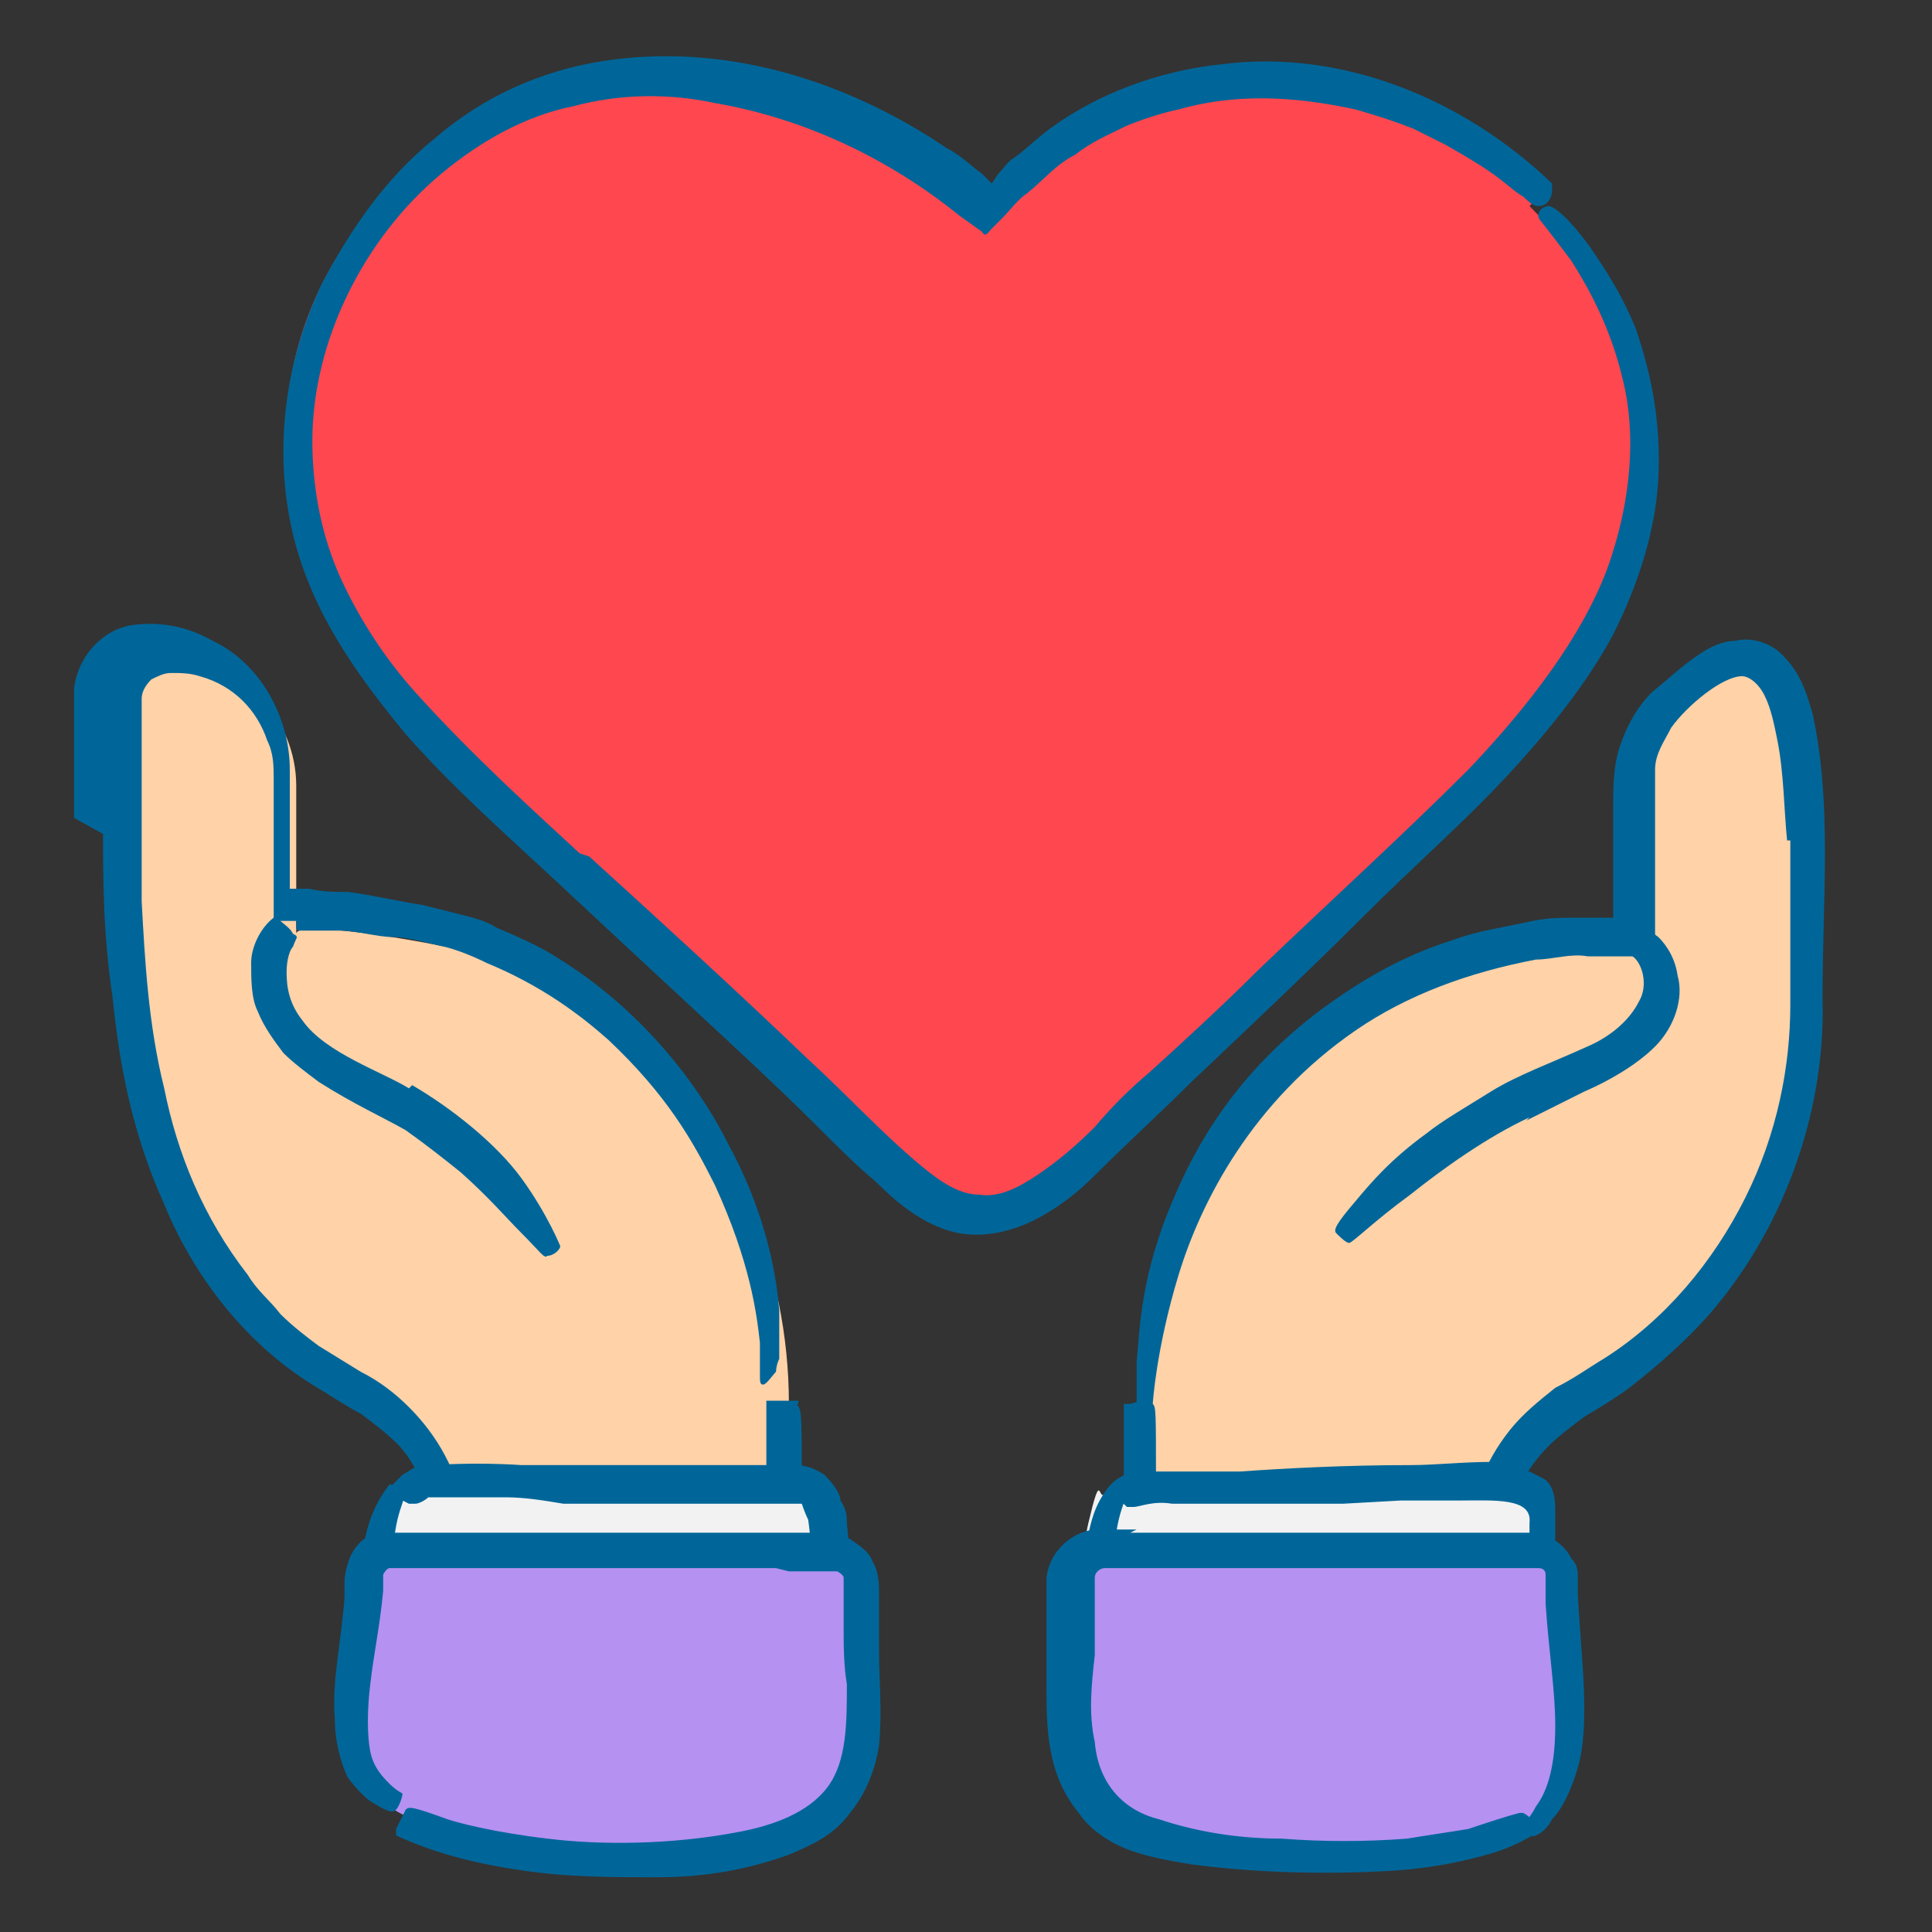
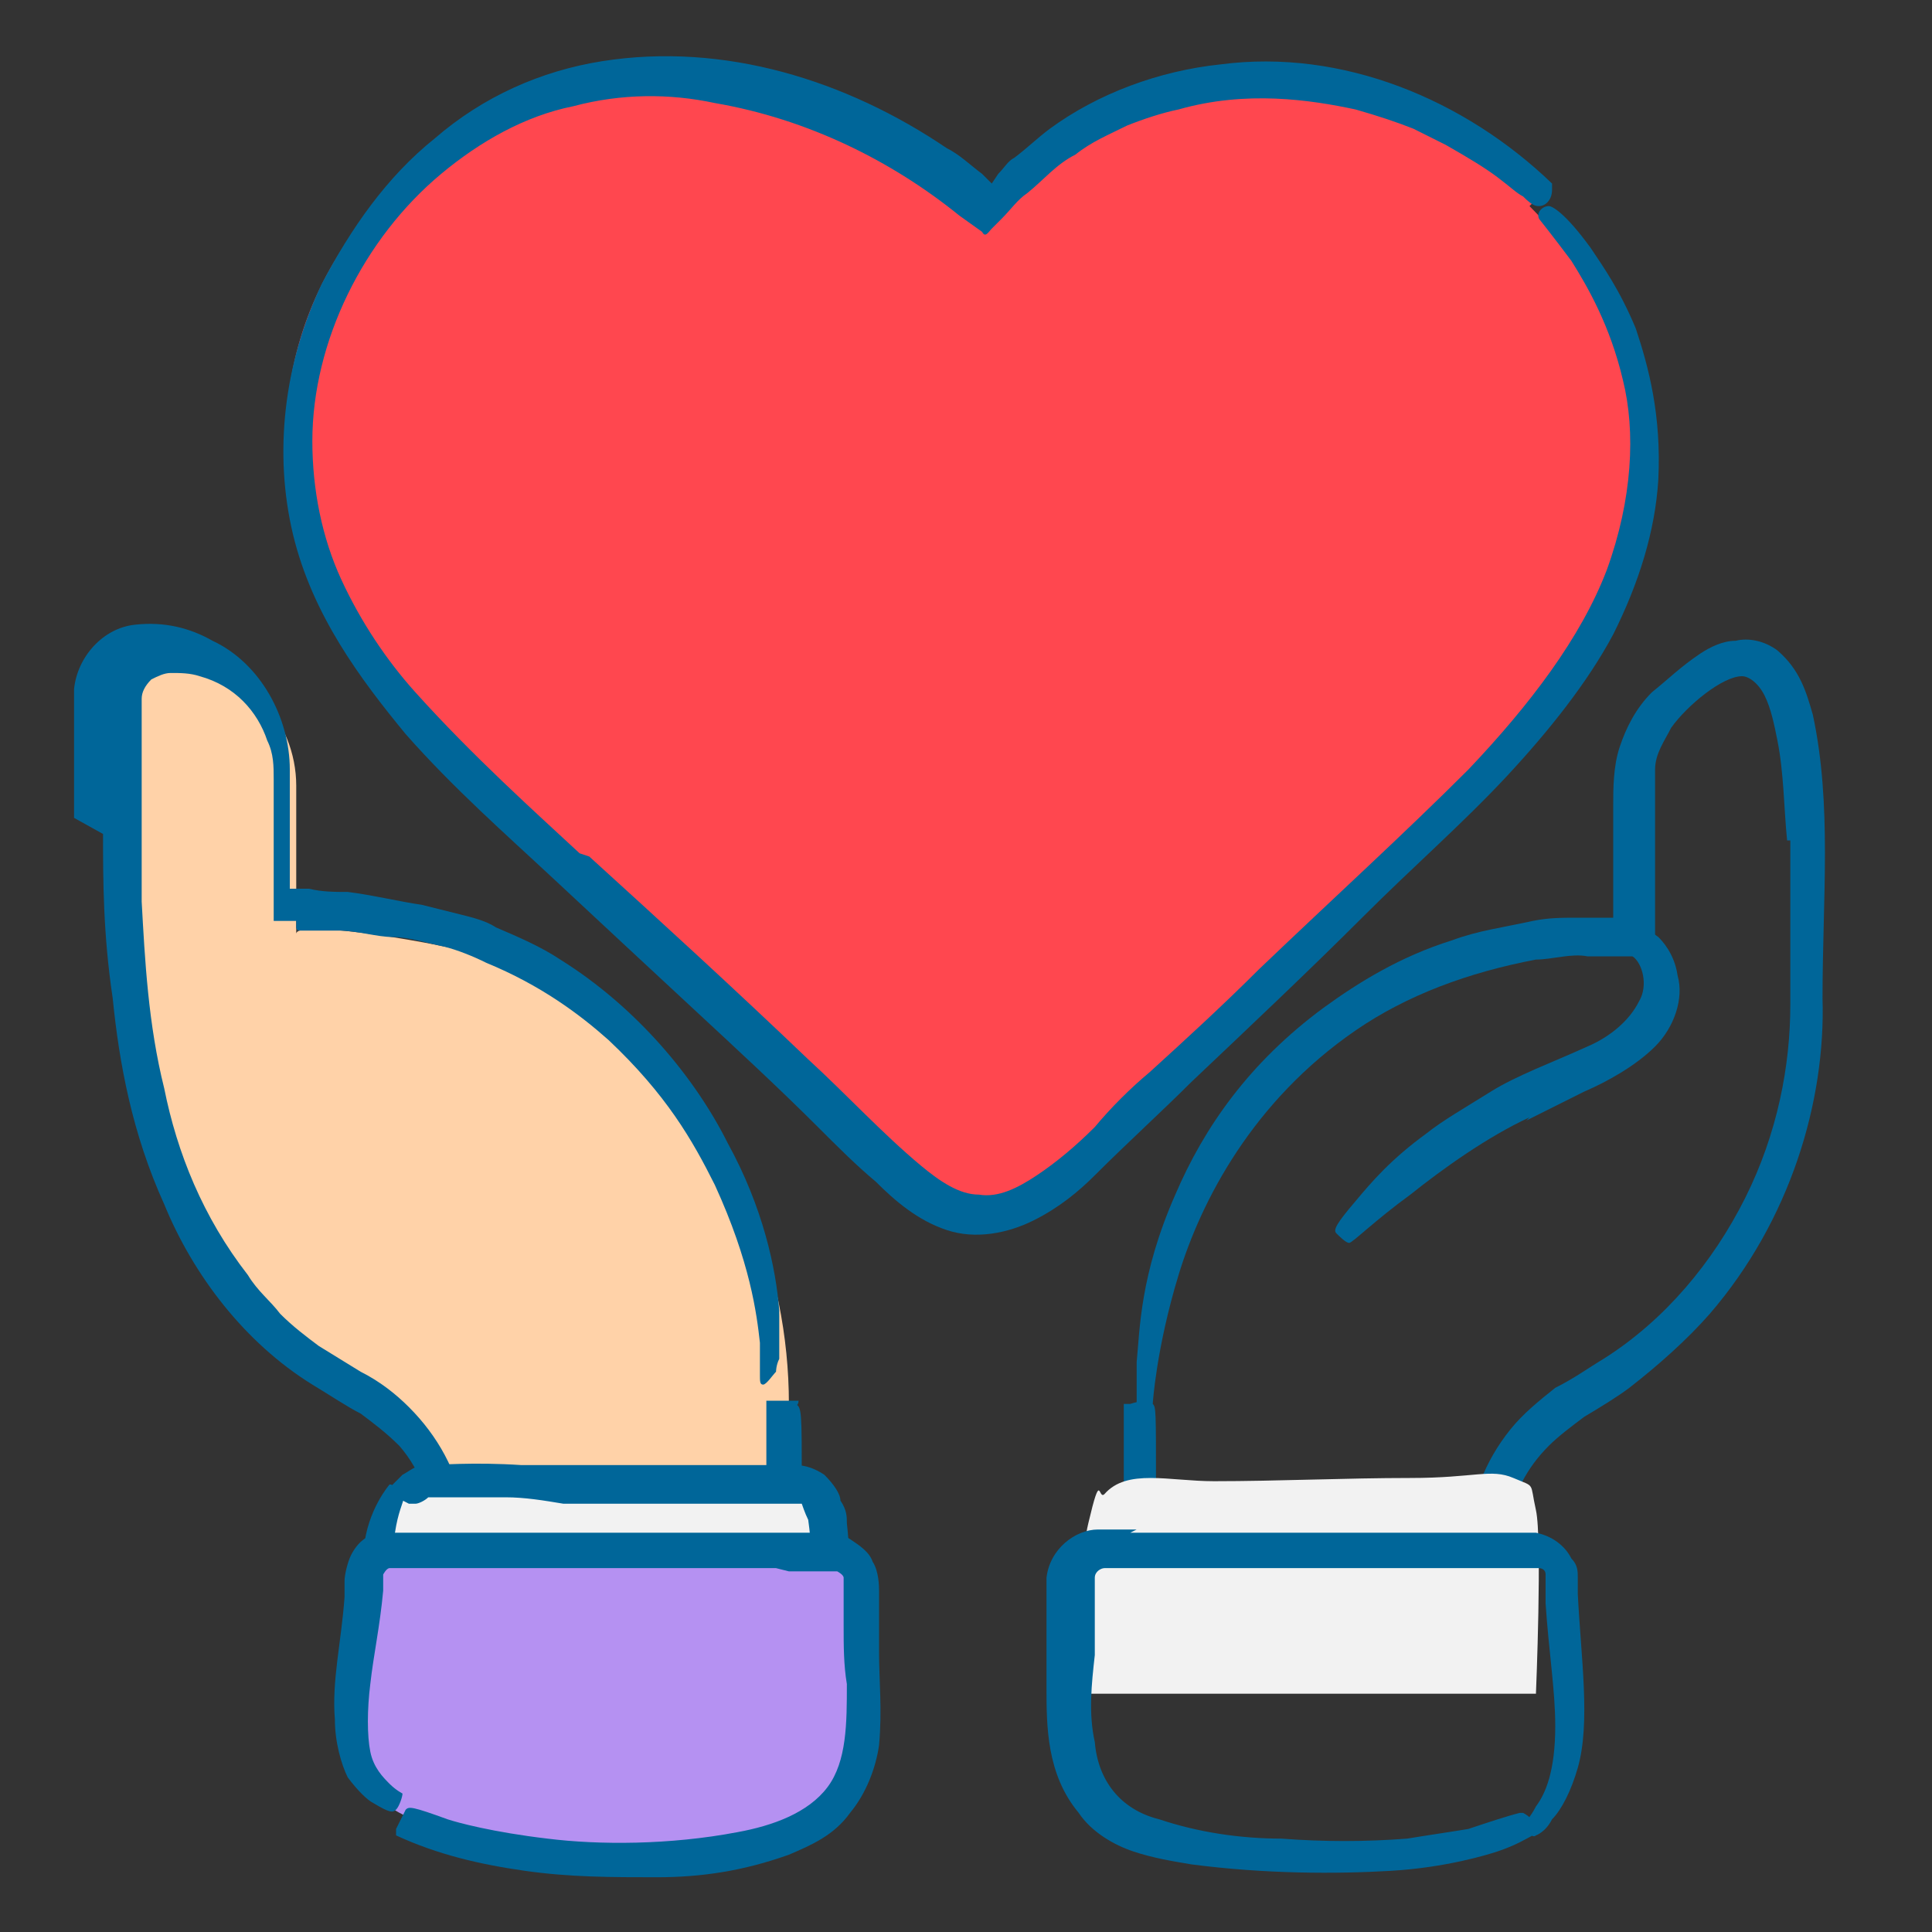
<svg xmlns="http://www.w3.org/2000/svg" id="_圖層_1" data-name="圖層 1" version="1.1" viewBox="0 0 60 60">
  <rect x="0" y="0" width="60" height="60" fill="#333333" stroke="none" />
  <defs>
    <style>
      .cls-1 {
        fill: #ffd2a8;
      }

      .cls-1, .cls-2, .cls-3, .cls-4, .cls-5, .cls-6 {
        stroke-width: 0px;
      }

      .cls-2 {
        fill: none;
      }

      .cls-3 {
        fill: #ff474f;
      }

      .cls-4 {
        fill: #f2f2f2;
      }

      .cls-5 {
        fill: #069;
      }

      .cls-6 {
        fill: #b591f2;
      }
    </style>
  </defs>
-   <rect class="cls-2" y="0" width="60" height="60" />
  <g>
    <g>
      <g>
        <g>
          <path class="cls-1" d="M24.5,43.6s0,0,0,0v6.9h-10.6v-2.3c0-2-1.1-3.9-2.8-4.8-7.8-4.3-7.2-13.6-7.2-21.3,0-.8.6-1.5,1.5-1.5s2,.4,2.7,1.1c.7.7,1.1,1.7,1.1,2.7,0,0,0,4.6,0,4.6,0-.5,5,.4,5.4.6,1.8.6,3.5,1.5,4.9,2.7,3.3,2.8,5,7.1,5,11.3Z" />
          <path class="cls-5" d="M3.2,25.9c0,1.4,0,3.1.3,5.1.2,2,.6,4.2,1.6,6.4.9,2.2,2.5,4.3,4.6,5.6.5.3,1.1.7,1.5.9.4.3.8.6,1.2,1,.7.8,1,1.8,1.1,2.7,0,.6,0,1.3,0,1.8,0,.8,0,1.3,0,1.4,6.4,0,10.7,0,11.4,0,0-3.6,0-4.4,0-4.7,0-2.3,0-2.4-.2-2.5,0,0,0,0-.1,0h0s0,0,0,.1c0,0,0,0,0,0,0,0,.2,0,.2-.2h0c0,0-.6,0-.6,0,0,0-.1,0-.2,0h-.2c0,0,0,6.2,0,6.2h-9.3s0-1,0-1c0-.5,0-1.1-.1-1.8-.2-1.2-.8-2.3-1.7-3.2-.4-.4-.9-.8-1.5-1.1l-1.3-.8c-.4-.3-.8-.6-1.2-1-.3-.4-.7-.7-1-1.2-1.4-1.8-2.2-3.8-2.6-5.8-.5-2-.6-4-.7-5.8,0-1.8,0-3.6,0-5.2,0-.2,0-.4,0-.6,0-.2,0-.4,0-.5,0-.2.1-.4.3-.6.2-.1.4-.2.6-.2.3,0,.6,0,.9.1,1.1.3,1.8,1.1,2.1,2,.2.4.2.8.2,1.2,0,.5,0,.9,0,1.3,0,1.7,0,2.8,0,3.1.2,0,.3,0,.4,0,.1,0,0,0,0,0,0,0,0,0,0,0,0,0,.2,0,.2,0h.1s0,0,0,0v.2c0,0,0,.1.1.1h0s.1,0,.1,0h.2c.3,0,.6,0,.9,0,.6,0,1.2.2,1.7.2.5,0,1.1.2,1.6.3.4.1.9.3,1.3.5,1.7.7,2.9,1.6,3.8,2.4,1.8,1.7,2.6,3.1,3.3,4.5,1.1,2.4,1.3,4,1.4,4.9,0,.2,0,.4,0,.6,0,.2,0,.3,0,.4,0,.2,0,.3.1.3.1,0,.3-.3.4-.4,0,0,0-.2.1-.4,0-.3,0-.9,0-1.5-.1-1.3-.5-3.2-1.6-5.2-1-2-2.8-4.2-5.2-5.7-.6-.4-1.3-.7-2-1-.3-.2-.7-.3-1.1-.4-.4-.1-.8-.2-1.2-.3-.7-.1-1.5-.3-2.3-.4-.4,0-.8,0-1.2-.1-.2,0-.4,0-.6,0h0s0,0,0,0h0c0-1.2,0-2.5,0-3.7,0-1.6-.9-3.3-2.4-4-.7-.4-1.5-.6-2.4-.5-1,.1-1.8,1-1.9,2,0,1.4,0,2.7,0,4Z" />
        </g>
        <g>
          <g>
            <path class="cls-4" d="M12.7,46.4c.1-.2.3-.3.5-.4.9-.6,3.9,0,5,0,1.8,0,3.6,0,5.4,0s2.3-.3,2.5,1.3c.2,1.7,0,3.6,0,5.3,0,0-12.6,0-13.9,0,0-1.9-.6-4.9.5-6.3Z" />
            <path class="cls-5" d="M24.7,53.3h.4s.2,0,.2,0c0,0,.3,0,.3,0,.2,0,.4-.2.6-.3h0s0,0,0,0h0c0,0-.1-.1.1.1h0s0,0,0,0h0s0,0,0,0h0s0-.1,0-.1c0,0,.1-.2.1-.3v-1.5s0-1.3,0-1.3c0-.9,0-1.7-.1-2.6,0-.2,0-.4-.2-.7,0-.2-.2-.5-.5-.8-.3-.2-.6-.3-.9-.3-.3,0-.5,0-.7,0-.8,0-1.7,0-2.5,0-1,0-1.9,0-2.8,0-.5,0-.9,0-1.3,0-.4,0-.8,0-1.2,0-1.5-.1-2.6,0-3,0-.3,0-.5.2-.7.3-.1.1-.2.2-.3.3-.1.1,0,.2,0,.2.1.2.3.3.5.4h.2c.1,0,.3-.1.4-.2.2,0,.4,0,.7,0,.5,0,1.1,0,1.7,0,.6,0,1.2.1,1.8.2.7,0,1.2,0,1.8,0h3.5s1.8,0,1.8,0c.1,0,.2,0,.3,0,0,0,0,0,0,0,0,0,.1.3.2.5.2,1.4.1,2.9,0,3.9,0,.2,0,.5,0,.7,0,0,0,.2,0,.3h0s0,0,0,0c0,0,0,0,0,0-.3,0-.6,0-.9,0-.6,0-1.2,0-1.8,0-1.1,0-2.2,0-3.1,0-1.9,0-3.5,0-4.8,0-.7,0-1.3,0-1.8,0-.1,0-.2,0-.3,0,0-.1,0-.2,0-.3,0-1-.2-1.8-.2-2.5-.1-2.4.5-2.7.3-2.9-.1-.2-.3-.3-.4-.3,0,0-.7.8-.8,2,0,.6,0,1.4,0,2.1,0,.4,0,.8,0,1.2,0,.3,0,.6,0,.9,0,.2,0,.4,0,.7v.2c0,0,.1,0,.1,0h.3c2,0,4.2,0,6.5,0,2.1,0,4.3,0,6.2,0Z" />
          </g>
          <g>
            <path class="cls-6" d="M12.6,56.4c3,1.5,8.2,1.7,11.4.8s2.8-4.4,2.8-8c0-.5-.4-1-1-1h-13.4c-.5,0-1,.4-1,1,0,1.6-1,4.6-.1,6.1.3.5.7.8,1.3,1.1Z" />
            <path class="cls-5" d="M24.5,48.8c.4,0,.8,0,1.2,0h.2s0,0,0,0c0,0,0,0,.1,0,0,0,.2.1.2.2,0,0,0,.4,0,.6,0,.3,0,.6,0,.9,0,.6,0,1.2.1,1.8,0,1.2,0,2.4-.6,3.2-.6.8-1.7,1.2-2.8,1.4-2.1.4-4.3.4-5.9.2-1.7-.2-2.8-.5-3.1-.6-1.1-.4-1.2-.4-1.3-.3-.1.2-.2.4-.3.6v.2c1.3.6,2.6.9,4,1.1,1.4.2,2.7.2,4.1.2,1.4,0,2.7-.2,4.1-.7.7-.3,1.4-.6,1.9-1.3.5-.6.8-1.4.9-2.1.1-1.1,0-2,0-2.9,0-.4,0-.9,0-1.3,0-.2,0-.4,0-.6,0-.1,0-.6-.2-.9-.1-.3-.4-.5-.7-.7-.3-.2-.7-.2-.9-.2-.4,0-.8,0-1.2,0-.8,0-1.5,0-2.2,0-2.8,0-5.1,0-7.1,0-1,0-1.9,0-2.7,0h-.2c0,0-.2,0-.2,0-.2,0-.3,0-.4.1-.3.1-.5.4-.6.6-.1.2-.2.6-.2.8,0,.2,0,.3,0,.5-.1,1.4-.4,2.6-.3,3.8,0,.7.2,1.4.4,1.8.3.4.6.7.8.8.5.3.6.3.7.2.1-.1.2-.4.2-.5,0,0-.2-.1-.4-.3-.2-.2-.5-.5-.6-1-.1-.5-.1-1.3,0-2.1.1-.9.3-1.8.4-2.9v-.4s0,0,0-.1c0,0,.1-.2.2-.2,0,0,.4,0,.6,0,.3,0,.6,0,.9,0,1.2,0,2.3,0,3.5,0,2.4,0,4.8,0,7,0Z" />
          </g>
        </g>
      </g>
      <g>
        <g>
-           <path class="cls-1" d="M35.4,43.6c-.1,2.3,0,4.6,0,6.9h10.6v-2.3c0-2,1.1-3.9,2.8-4.8,4.3-2.4,7.2-7,7.2-12.2s0-.3,0-.5c0-2.2,1.2-14.4-4.2-9-.7.7-1.1,1.7-1.1,2.7v4.6c-.5,0-.9,0-1.4,0s-.4,0-.5,0c-5.8.4-10.7,4.1-12.6,9.6-.6,1.6-.8,3.3-.9,5Z" />
          <path class="cls-5" d="M55.6,26.1c0,1.4,0,3,0,5.1,0,1.9-.4,4-1.4,6-1,2-2.5,3.8-4.4,5-.5.3-.9.6-1.5.9-.5.4-1,.8-1.4,1.3-.8,1-1.2,2.1-1.3,3.3,0,.7,0,1.3,0,1.9,0,.2,0,.3,0,.4,0,0,0,0,0,.1-3.8,0-7.1,0-9.5,0h-.2c0,0,0-.1,0-.2,0-.2,0-.5,0-.7,0-.5,0-1,0-1.4,0-.8,0-1.4,0-1.7,0-2.3,0-2.4-.1-2.5-.2-.1-.4-.1-.7,0h-.2c0,1.6,0,3,0,4.5v2.6s0,.3,0,.3c0,0,0,.2.1.2h.5s.9,0,.9,0h1.1s9.3,0,9.3,0v-2.3c0-.6,0-1.1,0-1.5.2-1,.6-1.8,1.3-2.5.3-.3.7-.6,1.1-.9.5-.3,1-.6,1.4-.9.9-.7,1.8-1.5,2.5-2.3,2.5-2.9,3.6-6.6,3.5-9.8,0-3.1.3-6-.3-8.8-.2-.7-.4-1.4-1.1-2-.4-.3-.9-.4-1.3-.3-.4,0-.8.2-1.1.4-.6.4-1,.8-1.5,1.2-.5.5-.8,1.1-1,1.7-.2.6-.2,1.3-.2,1.8,0,.5,0,1.1,0,1.6,0,.5,0,1,0,1.5v.4s0,0,0,0h0s-.4,0-.4,0c-.2,0-.5,0-.7,0-.5,0-.9,0-1.4.1-.9.2-1.7.3-2.5.6-1.6.5-2.9,1.3-4,2.1-2.3,1.7-3.7,3.7-4.6,5.8-1.1,2.5-1.1,4.2-1.2,5.2,0,1,0,1.3,0,1.3.2.1.4,0,.5,0,0,0,.1-1.7.8-4,.7-2.3,2.3-5.4,5.5-7.6,1.6-1.1,3.5-1.8,5.6-2.2.5,0,1.1-.2,1.6-.1.1,0,.3,0,.4,0h.5s.8,0,.8,0h.4c.1,0,0,0,0-.1v-.2c0-1.3,0-2.6,0-3.9,0-.6,0-1.2,0-1.6,0-.5.3-.9.5-1.3.5-.7,1.6-1.6,2.2-1.6.2,0,.5.2.7.6.2.4.3.9.4,1.4.2,1,.2,2.1.3,3.1Z" />
        </g>
        <g>
          <g>
            <path class="cls-4" d="M34.3,46.4c.7-.8,2-.4,3.4-.4,2,0,4.1-.1,6.1-.1s2.5-.3,3.2,0,.5.1.7,1,0,5.7,0,5.7c0,0-13.9,0-13.9,0,0-1.7-.4-3.6,0-5.3s.3-.7.5-.9Z" />
-             <path class="cls-5" d="M46.3,53.3h1.4s0-.6,0-.6v-.2s0,0,0,0h.2s.4-.1.4-.1v-.3s0-.6,0-.6v-1.3c0-.9,0-1.7,0-2.6v-.4c0,0,0-.2,0-.3h0c0-.2,0-.8-.4-1-.2-.1-.4-.2-.4-.2h-.1c0,0-.2-.2-.2-.2-.3,0-.5-.1-.8-.1-1,0-1.8.1-2.6.1-2,0-3.9.1-5.3.2-.8,0-1.3,0-1.9,0-.5,0-.9,0-1.1,0-.6,0-.9.3-1,.4-.1.1-.1.2,0,.2.1.2.3.3.5.5h.2c.2,0,.6-.2,1.2-.1.5,0,1.2,0,1.8,0h3.5c0,0,1.8-.1,1.8-.1.6,0,1.3,0,1.8,0,1.1,0,2.3-.1,2.2.7,0,0,0,.3,0,.5,0,.2,0,.4,0,.6,0,.4,0,.8,0,1.1,0,.7,0,1.4,0,1.9,0,.3,0,.5,0,.7,0,0,0,0,0,0,0,0,0,0,0,0,0,0,0,0,0,0h0s0,0,0,0h-.1s-.4,0-.4,0c-.3,0-.6,0-.9,0-.6,0-1.1,0-1.6,0-1,0-1.9,0-2.8.1-1.8.1-3.2.2-4.5.3-.6,0-1.2,0-1.8,0-.1,0-.3,0-.4,0h-.5s-.2,0-.2,0h0s0,0,0,0c-.4,0,.6,0,.5,0h0s0,0,0,0h0c0-.4,0-.6,0-.8,0-.9-.2-1.7-.2-2.4-.1-2.4.5-2.7.3-2.9-.1-.2-.3-.3-.4-.3,0,0-.2.2-.4.6-.2.4-.3.9-.4,1.5,0,.6,0,1.4,0,2.2,0,.4,0,.8,0,1.2,0,.2,0,.4,0,.6v.3c0,0,0,0,.1,0h.2c1.8,0,3.9.3,6.2.4,2.3.2,4.6.2,6.7.2Z" />
          </g>
          <g>
-             <path class="cls-6" d="M47.4,56.6s0,0-.1.1c-2.1,1.5-10.6,1.3-12.7,0-2.4-1.5-1.5-4.8-1.5-7.6,0-.5.4-1,1-1h13.4c.5,0,1,.4,1,1,0,2.1,1,5.9-1,7.5Z" />
            <path class="cls-5" d="M35.3,47.5c-.4,0-.8,0-1.2,0-.7,0-1.5.6-1.6,1.5,0,.3,0,.6,0,.8,0,.3,0,.5,0,.8,0,.6,0,1.2,0,1.8,0,1.2,0,2.7,1,3.9.4.6,1.1,1,1.7,1.2.6.2,1.2.3,1.8.4,2.3.3,4.5.3,6.2.2,1.7-.1,3-.5,3.3-.6.6-.2.9-.4,1.1-.5.2-.1.1-.2.1-.2,0-.2-.2-.4-.4-.5h-.1c-.4.1-1,.3-1.6.5-.6.1-1.3.2-1.9.3-1.3.1-2.6.1-3.9,0-1.3,0-2.6-.2-3.8-.6-1.2-.3-1.9-1.2-2-2.4-.2-.9-.1-1.8,0-2.7,0-.5,0-.9,0-1.3,0-.2,0-.4,0-.7v-.3c0,0,0,0,0-.1,0-.2.2-.3.3-.3.4,0,.8,0,1.1,0,.8,0,1.5,0,2.2,0,2.8,0,5.1,0,7.1,0,1,0,1.9,0,2.7,0h.3s0,0,.1,0c0,0,.2,0,.2.2,0,0,0,.2,0,.3,0,.2,0,.4,0,.6.1,1.5.3,2.7.3,3.8,0,1.4-.3,2.1-.6,2.5-.2.4-.4.5-.3.6,0,.2.2.4.3.3,0,0,.3-.1.5-.5.3-.3.6-.9.8-1.6.4-1.4.1-3.4,0-5.4,0-.1,0-.2,0-.5,0-.2,0-.4-.2-.6-.2-.4-.6-.7-1.1-.8-.1,0-.2,0-.4,0h-.2s-.4,0-.4,0c-.3,0-.6,0-.9,0-1.2,0-2.4,0-3.6,0-2.4,0-4.8,0-7.1,0Z" />
          </g>
        </g>
      </g>
    </g>
    <g>
      <path class="cls-3" d="M47.6,6.3c-4.4-4.5-12.3-5.7-17.2.3-4.2-3.8-10.8-5.8-15.9-2.6s-6.7,8.6-4.9,13.4c1.1,2.9,3.3,5.2,5.4,7.4,3.9,3.9,8,7.7,12.1,11.4.7.7,1.6,1.4,2.6,1.5,1.4.2,2.6-.9,3.7-1.8,3.9-3.6,7.8-7.2,11.5-10.9,2-2,4-4.2,5-6.8,1.9-4.6.5-8.9-2.4-11.8Z" />
      <path class="cls-5" d="M18,26.5c-1.4-1.3-3.3-3-5.1-5-.9-1-1.7-2.2-2.3-3.5-.6-1.3-.9-2.8-.9-4.3,0-3.1,1.6-6.3,4-8.3,1.2-1,2.6-1.8,4.1-2.1,1.5-.4,3-.4,4.4-.1,2.9.5,5.5,1.8,7.6,3.5l.7.5c.1.2.2,0,.3-.1l.3-.3c.3-.3.5-.6.8-.8.5-.4.9-.9,1.5-1.2.5-.4,1-.6,1.6-.9.5-.2,1.1-.4,1.6-.5,2.1-.6,4.1-.3,5.5,0,.7.2,1.3.4,1.8.6.4.2.8.4,1,.5.7.4,1.2.7,1.6,1,.4.3.6.5.8.6.3.3.4.3.5.3.2,0,.4-.2.4-.5v-.2c-2.7-2.6-6.5-4.2-10.3-3.7-1.9.2-3.8.9-5.3,2-.4.3-.7.6-1.1.9-.2.1-.3.3-.5.5l-.2.3h0s0,0,0,0l-.3-.3c-.4-.3-.7-.6-1.1-.8-3.1-2.1-6.9-3.3-10.7-2.7-1.9.3-3.7,1.1-5.2,2.4-1.5,1.2-2.6,2.8-3.5,4.5-1.2,2.5-1.5,5.3-.9,7.8.6,2.5,2.1,4.5,3.5,6.2,1.5,1.7,3.1,3.1,4.6,4.5,1.5,1.4,2.9,2.7,4.3,4,1.4,1.3,2.7,2.5,3.9,3.7.6.6,1.2,1.2,1.8,1.7.6.6,1.3,1.2,2.2,1.5.9.3,1.9.1,2.7-.3.8-.4,1.4-.9,1.9-1.4,1-1,2.1-2,3-2.9,1.9-1.8,3.7-3.5,5.3-5.1,1.6-1.6,3.1-2.9,4.5-4.4,1.3-1.4,2.5-2.9,3.3-4.4.8-1.6,1.3-3.2,1.4-4.8.1-2-.3-3.5-.7-4.7-.5-1.2-1-1.9-1.4-2.5-.8-1.1-1.2-1.3-1.3-1.3-.2,0-.4.2-.3.4,0,0,.4.5,1,1.3.5.8,1.2,2,1.6,3.7.4,1.6.3,3.7-.5,5.9-.8,2.1-2.4,4.2-4.3,6.2-2,2-4.2,4-6.5,6.2-1.1,1.1-2.3,2.2-3.4,3.2-.6.5-1.2,1.1-1.7,1.7-.6.6-1.2,1.1-1.8,1.5-.6.4-1.2.7-1.8.6-.6,0-1.2-.4-1.8-.9-1.2-1-2.3-2.2-3.5-3.3-2.3-2.2-4.6-4.3-6.8-6.3Z" />
    </g>
-     <path class="cls-5" d="M12.7,33.8c-.8-.5-2.6-1.1-3.3-2.1-.4-.5-.5-1-.5-1.5,0-.4.1-.7.2-.8.1-.3.2-.3,0-.4-.1-.2-.3-.3-.5-.5h-.1c-.4.3-.7.9-.7,1.4,0,.5,0,1.1.2,1.5.2.5.5.9.8,1.3.3.3.7.6,1.1.9,1.1.7,2,1.1,2.7,1.5.7.5,1.2.9,1.7,1.3.9.8,1.4,1.4,1.9,1.9.6.6.7.8.8.7.2,0,.4-.2.4-.3,0,0-.4-1-1.2-2.1-.8-1.1-2.2-2.2-3.4-2.9Z" />
    <path class="cls-5" d="M47.4,34.8c.4-.2,1-.5,1.8-.9.7-.3,1.6-.8,2.2-1.4.6-.6.9-1.5.7-2.2-.1-.7-.5-1.1-.6-1.2-.4-.3-.5-.3-.5-.2-.1.2-.2.4-.3.6v.2c.3.2.5.9.2,1.4-.3.6-.9,1.1-1.6,1.4-1.1.5-2.2.9-3,1.4-.8.5-1.5.9-2,1.3-1.1.8-1.7,1.5-2.2,2.1-.6.7-.7.9-.6,1,.1.1.3.3.4.3.1,0,.8-.7,1.9-1.5,1-.8,2.4-1.8,3.7-2.4Z" />
  </g>
</svg>